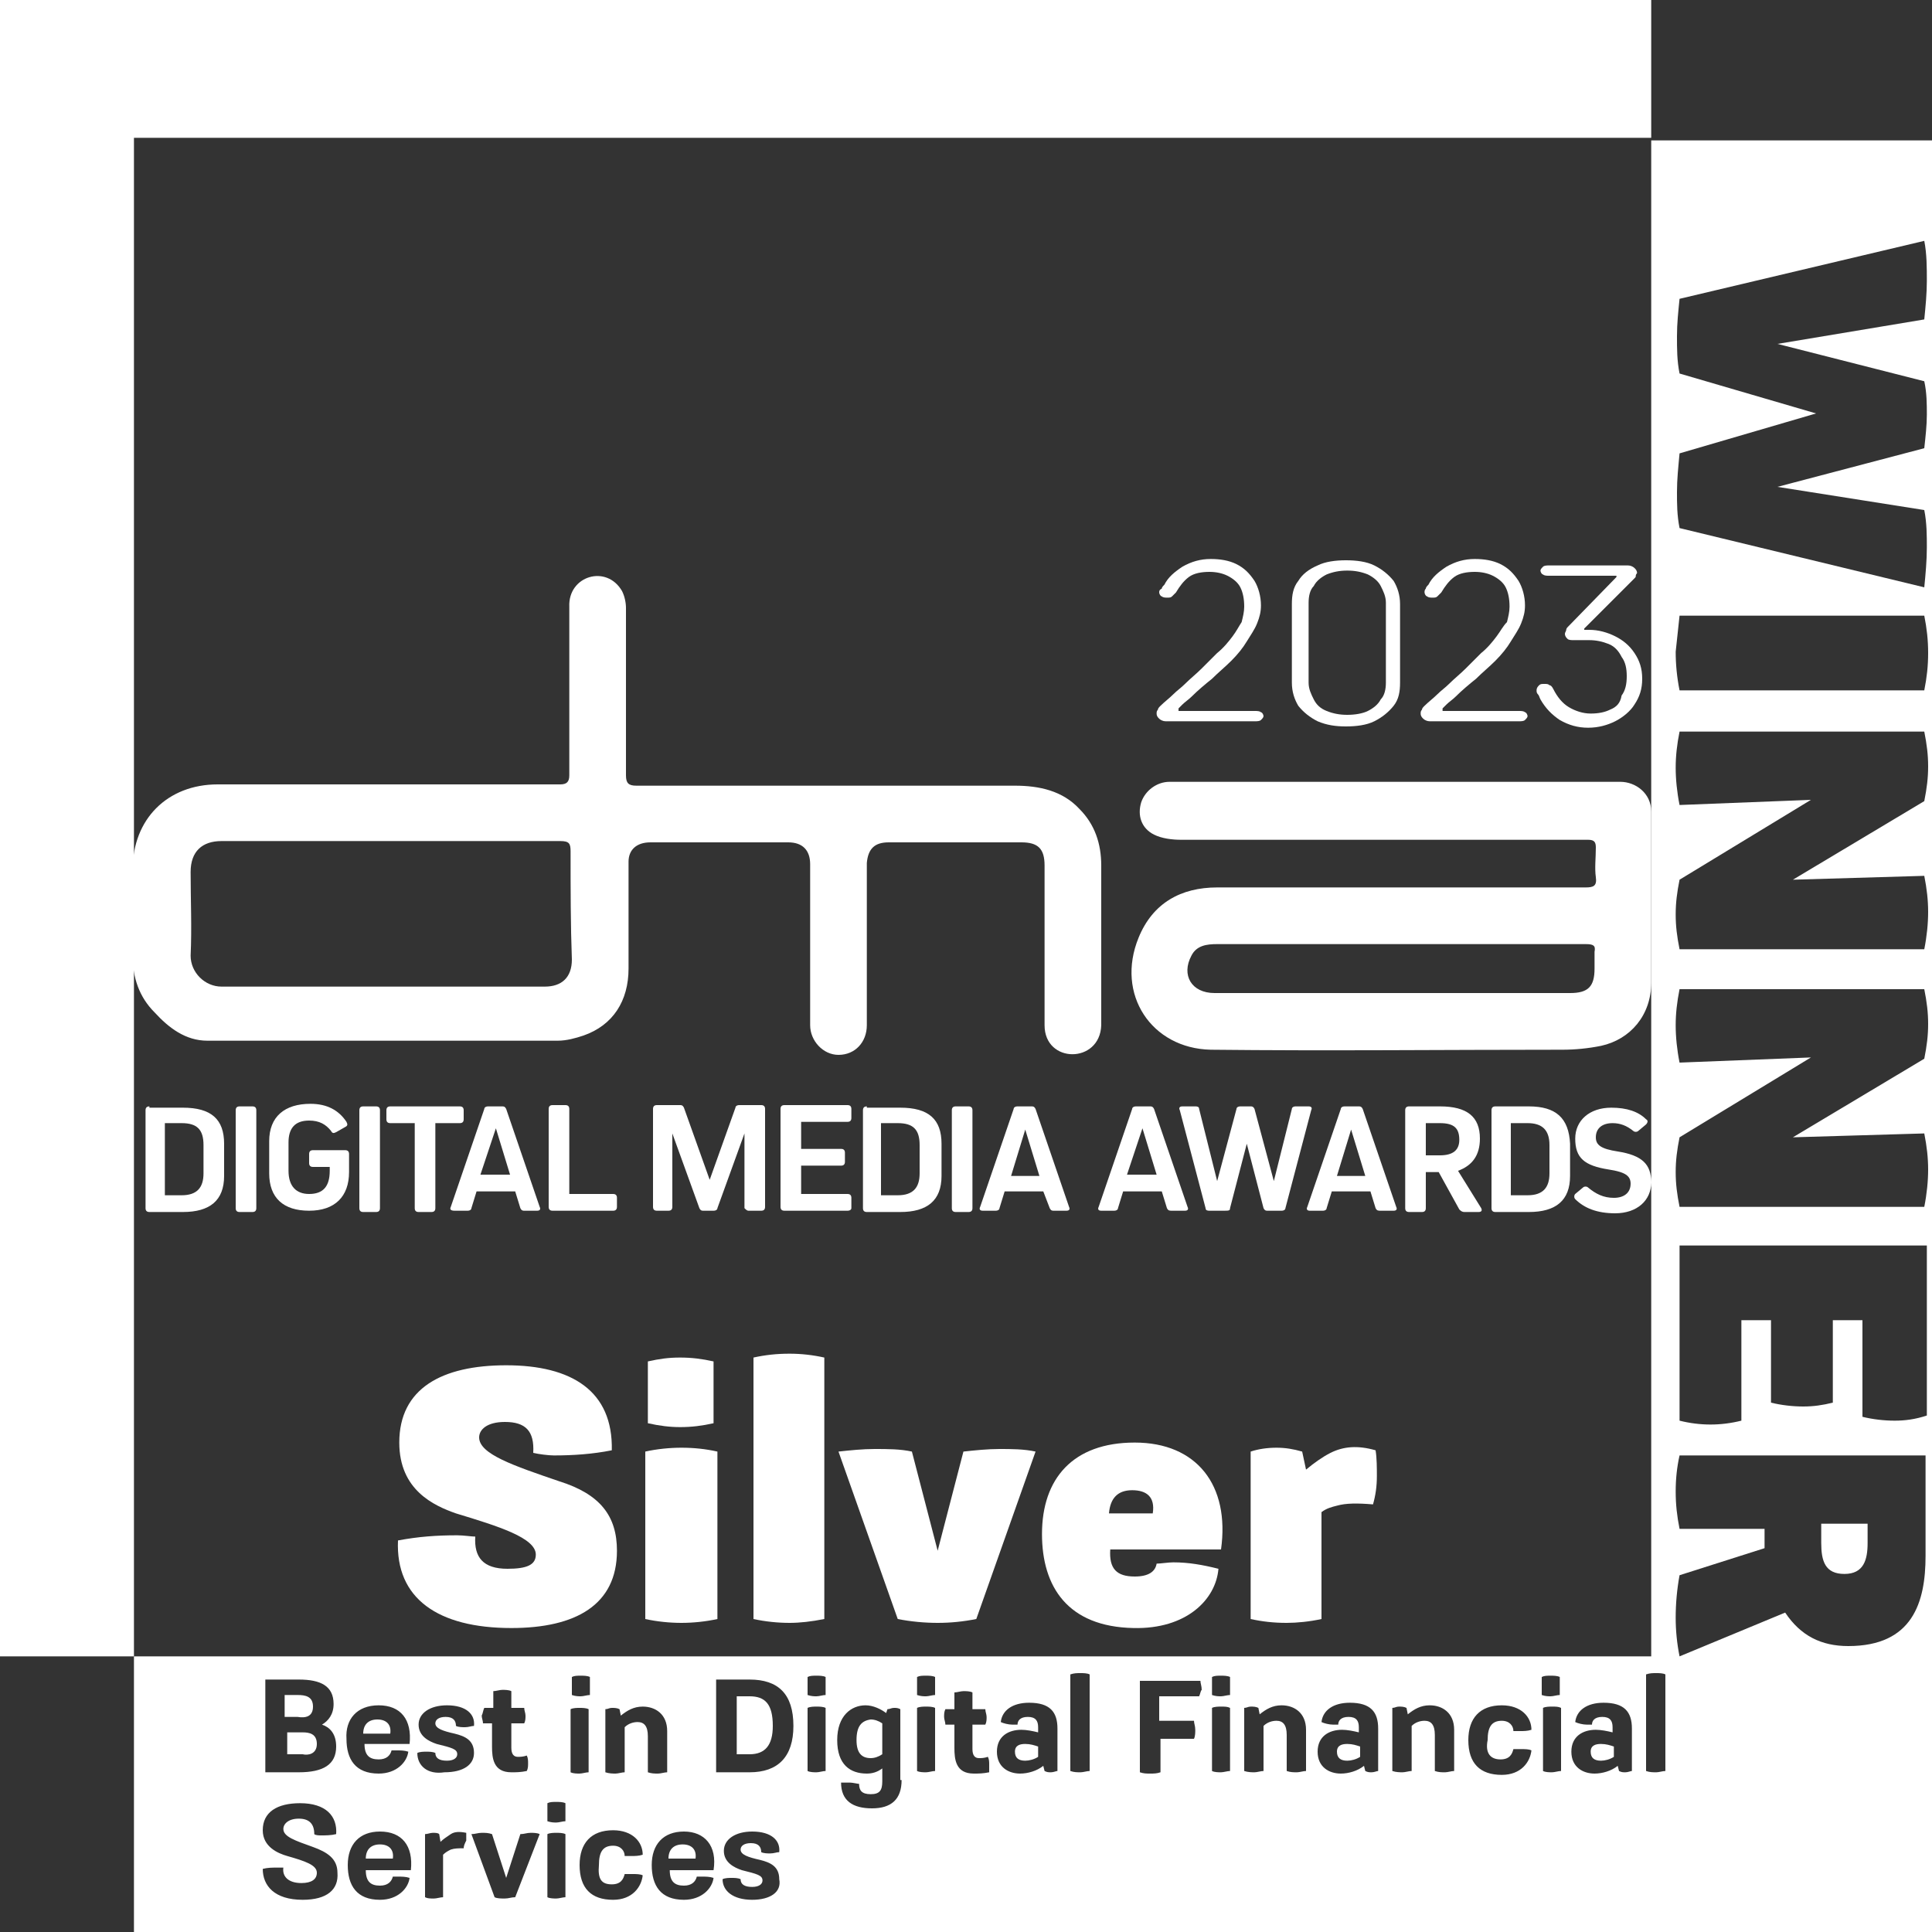
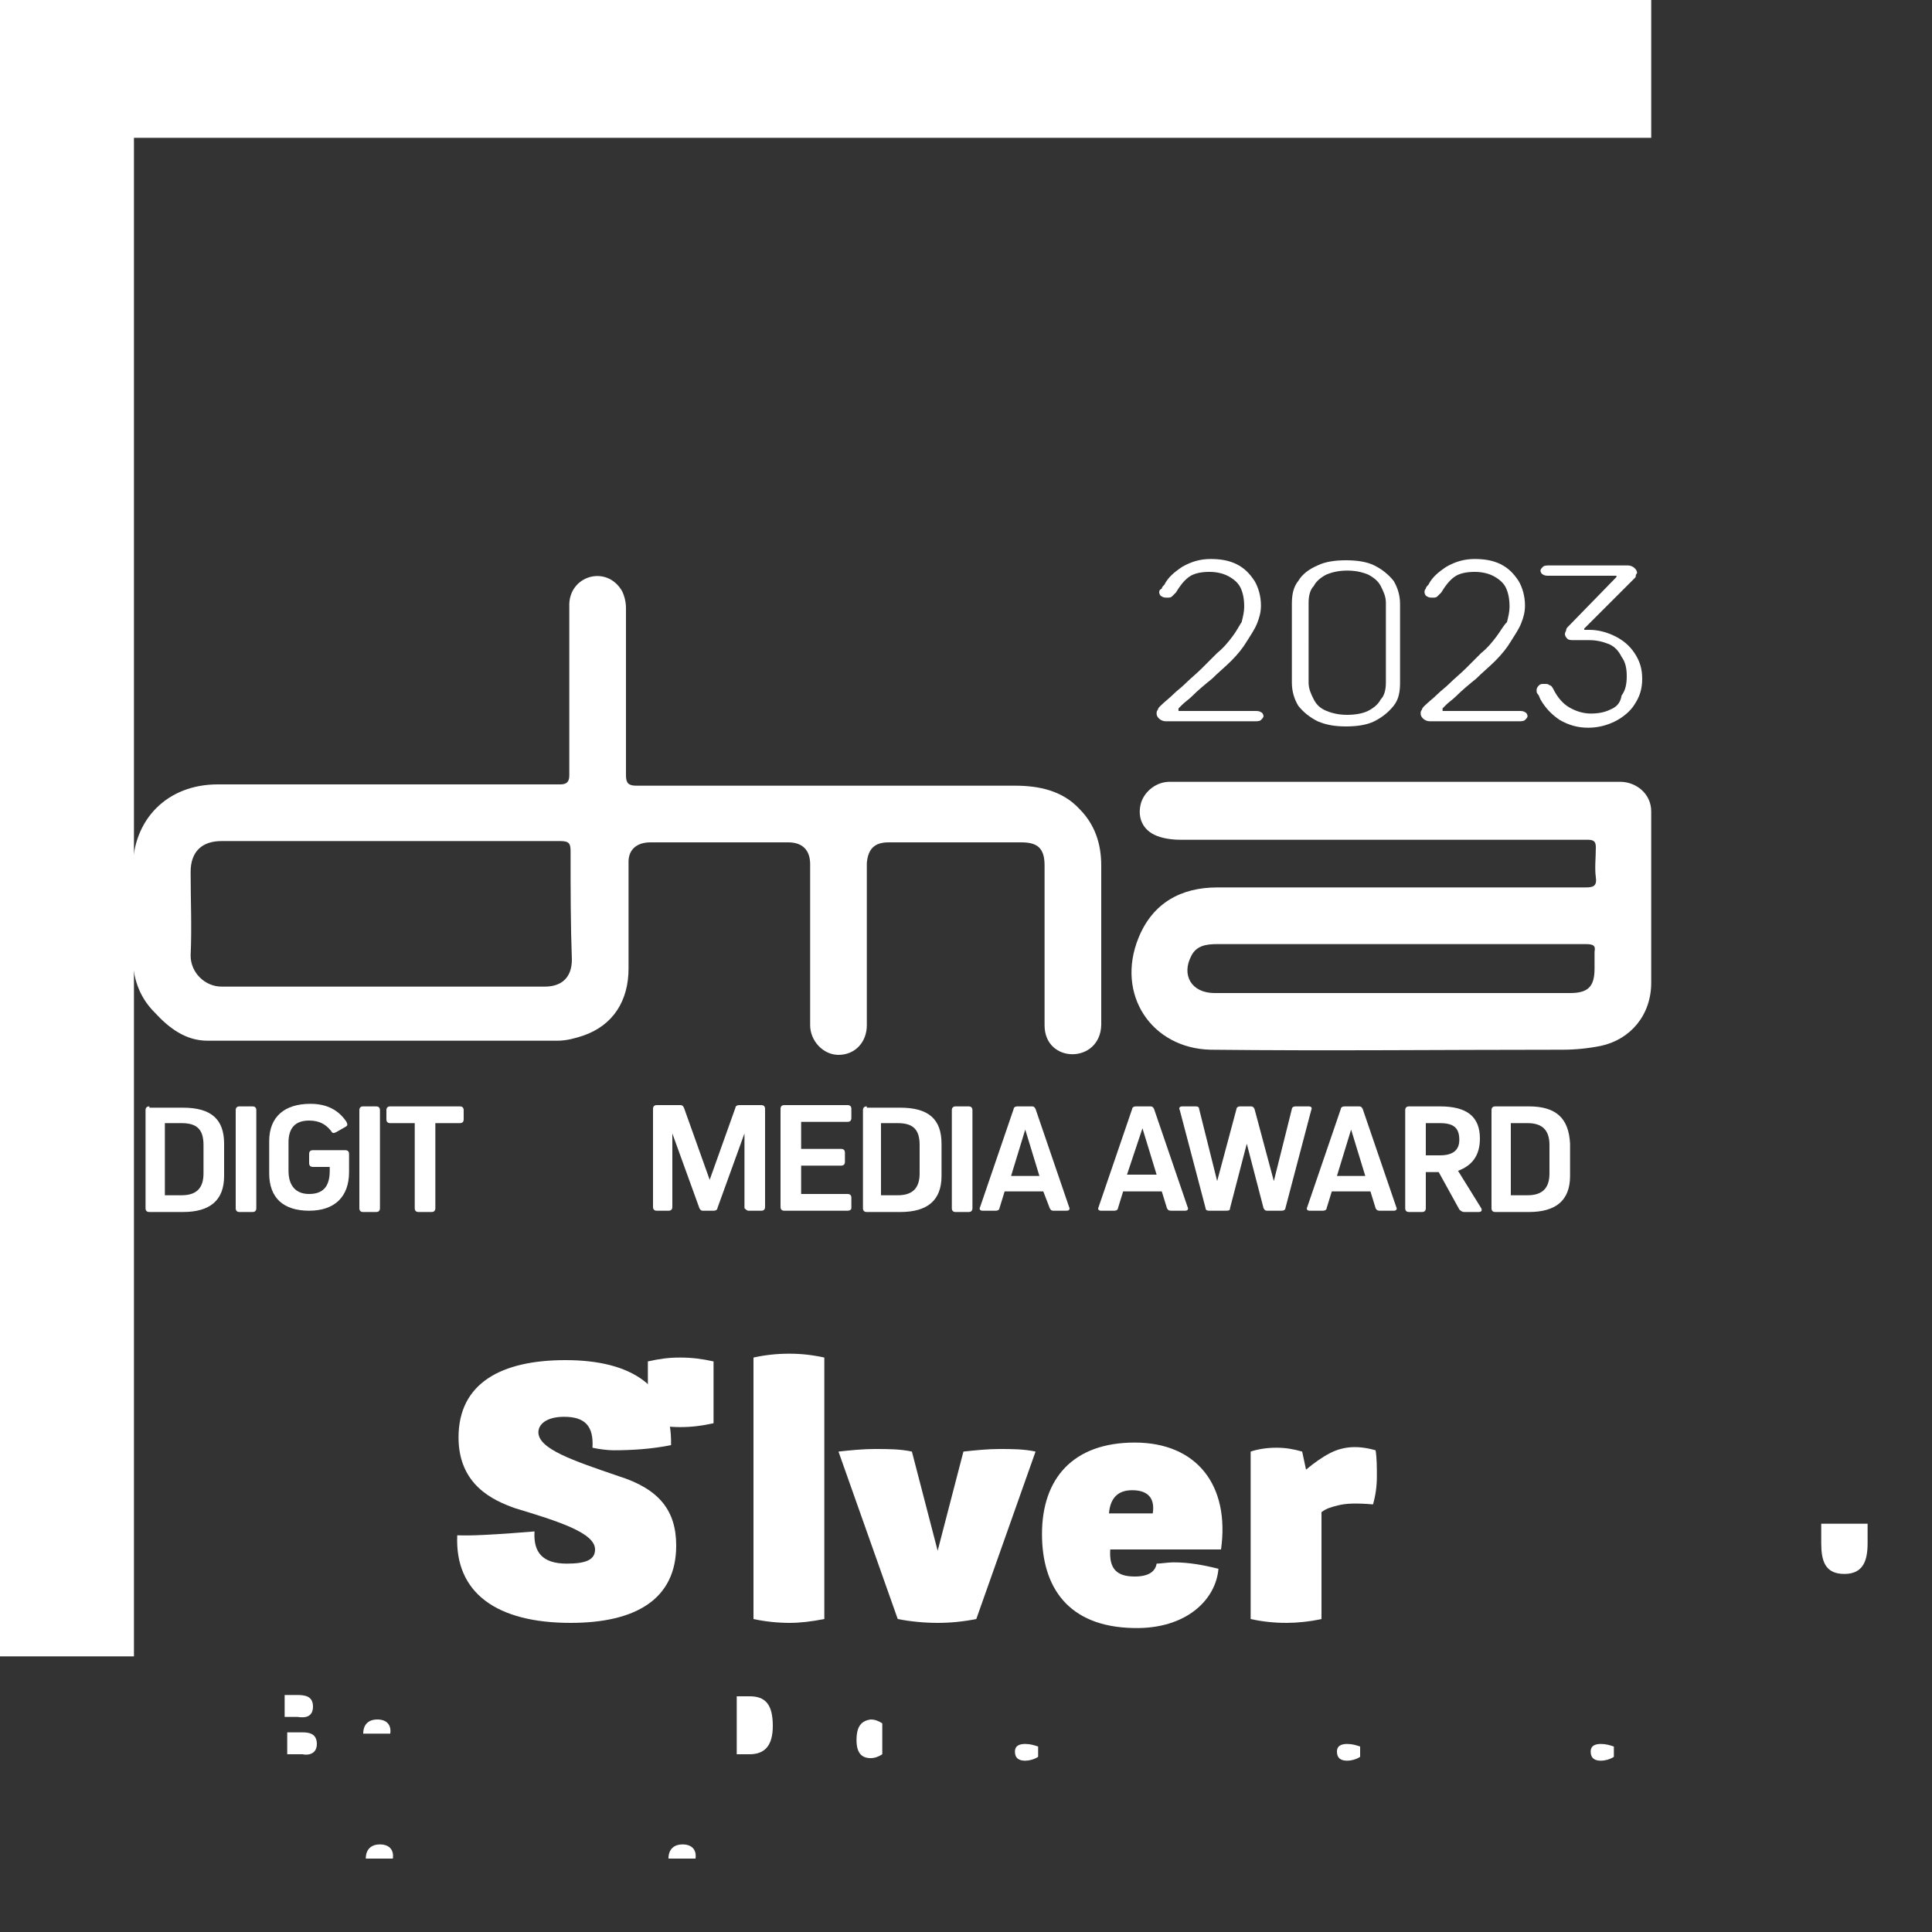
<svg xmlns="http://www.w3.org/2000/svg" version="1.1" id="Layer_1" x="0px" y="0px" viewBox="0 0 150 150" style="enable-background:new 0 0 150 150;" xml:space="preserve">
  <rect x="0" y="0" width="150" height="150" fill="#333333" stroke="none" />
  <style type="text/css">
	.st0{fill:#FFFFFF;}
</style>
  <g>
    <path class="st0" d="M50.5,65.4c3.6,0,7.1,0,10.7,0c1.1,0,1.7,0.6,1.7,1.7c0,4.2,0,8.3,0,12.5c0,1.2,1,2.3,2.2,2.3   c1.3,0,2.2-1,2.2-2.3c0-4.2,0-8.4,0-12.6c0.1-1.1,0.6-1.6,1.7-1.6c3.4,0,6.9,0,10.3,0c1.3,0,1.8,0.5,1.8,1.8c0,4.1,0,8.2,0,12.4   c0,3,4.3,3,4.4,0c0-4.1,0-8.3,0-12.4c0-1.7-0.5-3.2-1.7-4.4c-1.3-1.4-3.1-1.8-5-1.8c-4.7,0-9.5,0-14.2,0c0,0,0,0,0,0   c-5.1,0-10.1,0-15.2,0c-0.6,0-0.8-0.2-0.8-0.8c0-4.3,0-8.6,0-13c0-0.4-0.1-0.9-0.3-1.3c-1.2-2.1-4.2-1.2-4.1,1.2   c0,4.4,0,8.7,0,13.1c0,0.5-0.2,0.7-0.7,0.7c-1.1,0-2.1,0-3.2,0c-7.8,0-15.6,0-23.4,0c-3.9,0-6.6,2.7-6.6,6.6c0,2.2,0,4.5,0,6.7   c0,1.7,0.5,3.2,1.7,4.4c1.1,1.2,2.4,2.2,4.1,2.2c9.1,0,18.1,0,27.2,0c0.7,0,1.4-0.2,2-0.4c2.3-0.8,3.5-2.7,3.5-5.2   c0-2.8,0-5.5,0-8.3C48.8,66,49.4,65.4,50.5,65.4z M44.4,74.5c0,1.4-0.8,2.1-2.1,2.1c-8.4,0-16.7,0-25.1,0c-1.3,0-2.4-1.1-2.4-2.4   c0.1-2.2,0-4.3,0-6.5c0-1.6,0.9-2.4,2.4-2.4c4.4,0,8.7,0,13.1,0c4.4,0,8.8,0,13.2,0c0.7,0,0.8,0.2,0.8,0.8   C44.3,69,44.3,71.8,44.4,74.5z" />
    <path class="st0" d="M125.8,60.7c-5.8,0-11.6,0-17.4,0c0,0,0,0,0,0c-3.9,0-7.8,0-11.7,0c-2,0-3.9,0-5.9,0c-1,0-1.9,0.7-2.2,1.6   c-0.3,1,0,2,1,2.5c0.6,0.3,1.4,0.4,2.1,0.4c10.5,0,21,0,31.6,0c0.5,0,0.6,0.2,0.6,0.6c0,0.8-0.1,1.6,0,2.3c0.1,0.7-0.2,0.8-0.8,0.8   c-9.5,0-19.1,0-28.6,0c-2.8,0-5,1.2-6.1,3.9c-1.8,4.4,1,8.6,5.6,8.7c9.1,0.1,18.2,0,27.3,0c1,0,2-0.1,3-0.3   c2.3-0.5,3.9-2.4,3.9-4.9c0-4.4,0-8.9,0-13.3C128.2,61.6,127,60.7,125.8,60.7z M123.8,73.9c0,0.4,0,0.8,0,1.3   c0,1.4-0.5,1.9-1.9,1.9c-3.4,0-6.9,0-10.3,0c-5.8,0-11.5,0-17.3,0c-1.8,0-2.6-1.4-1.8-2.9c0.4-0.8,1.2-0.9,2-0.9   c4.7,0,9.5,0,14.2,0c0,0,0,0,0,0c4.8,0,9.6,0,14.4,0C123.7,73.3,123.9,73.4,123.8,73.9z" />
    <polygon class="st0" points="128.2,10.7 128.2,0 10.4,0 -0.5,0 -0.5,10.7 -0.5,128.6 10.4,128.6 10.4,10.7  " />
-     <path class="st0" d="M35.5,119.2c-1.6,0-3,0.1-4.6,0.4c-0.2,4.5,3.1,6.8,8.8,6.8c5,0,8.2-1.8,8.2-6c0-2.7-1.3-4.4-4.5-5.4   c-3.5-1.2-6.2-2.1-6.2-3.4c0-0.6,0.6-1.2,2-1.2c1.6,0,2.3,0.7,2.2,2.4c0.4,0.1,1.2,0.2,1.6,0.2c1.5,0,3-0.1,4.5-0.4   c0.1-4.6-3.1-6.6-8.2-6.6c-5,0-8.3,1.8-8.3,6c0,3.7,2.7,4.9,4.4,5.5c3.3,1,6.2,1.9,6.2,3.2c0,0.8-0.7,1.1-2.2,1.1   c-1.9,0-2.6-0.9-2.5-2.5C36.6,119.3,36,119.2,35.5,119.2z" />
-     <path class="st0" d="M55.7,125.7v-13c-0.9-0.2-1.8-0.3-2.8-0.3c-0.9,0-1.9,0.1-2.8,0.3v13c0.9,0.2,1.9,0.3,2.8,0.3   C53.8,126,54.8,125.9,55.7,125.7z" />
+     <path class="st0" d="M35.5,119.2c-0.2,4.5,3.1,6.8,8.8,6.8c5,0,8.2-1.8,8.2-6c0-2.7-1.3-4.4-4.5-5.4   c-3.5-1.2-6.2-2.1-6.2-3.4c0-0.6,0.6-1.2,2-1.2c1.6,0,2.3,0.7,2.2,2.4c0.4,0.1,1.2,0.2,1.6,0.2c1.5,0,3-0.1,4.5-0.4   c0.1-4.6-3.1-6.6-8.2-6.6c-5,0-8.3,1.8-8.3,6c0,3.7,2.7,4.9,4.4,5.5c3.3,1,6.2,1.9,6.2,3.2c0,0.8-0.7,1.1-2.2,1.1   c-1.9,0-2.6-0.9-2.5-2.5C36.6,119.3,36,119.2,35.5,119.2z" />
    <path class="st0" d="M52.8,110.8c0.9,0,1.7-0.1,2.6-0.3v-4.8c-0.9-0.2-1.7-0.3-2.6-0.3c-0.9,0-1.6,0.1-2.5,0.3v4.8   C51.2,110.7,52,110.8,52.8,110.8z" />
    <path class="st0" d="M64,125.7v-20.3c-0.9-0.2-1.8-0.3-2.7-0.3c-1,0-1.9,0.1-2.8,0.3v20.3c0.9,0.2,1.9,0.3,2.8,0.3   C62.1,126,63,125.9,64,125.7z" />
    <path class="st0" d="M72.8,126c1,0,2-0.1,3-0.3l4.6-13c-0.9-0.2-1.9-0.2-2.8-0.2c-0.9,0-1.9,0.1-2.8,0.2l-2,7.7l-2-7.7   c-0.9-0.2-1.9-0.2-2.9-0.2c-0.9,0-1.9,0.1-2.8,0.2l4.6,13C70.7,125.9,71.8,126,72.8,126z" />
    <path class="st0" d="M94.8,120.3c0.7-5-1.9-8.3-6.7-8.3c-4.8,0-7.2,2.8-7.2,7.1c0,4.1,2,7.2,7.1,7.3c4.1,0.1,6.4-2.2,6.6-4.6   c-1.2-0.3-2.3-0.5-3.5-0.5c-0.4,0-1,0.1-1.3,0.1c-0.1,0.6-0.6,1-1.7,1c-1.4,0-2-0.6-1.9-2.1H94.8z M87.9,115.7   c1.1,0,1.8,0.5,1.6,1.8h-3.4C86.2,116.3,86.8,115.7,87.9,115.7z" />
    <path class="st0" d="M102.6,125.7v-8.3c0.4-0.3,0.8-0.4,1.2-0.5c0.7-0.2,1.6-0.2,2.8-0.1c0.2-0.7,0.3-1.4,0.3-2.2   c0-0.6,0-1.4-0.1-2c-1.4-0.4-2.5-0.3-3.5,0.2c-0.6,0.3-1.3,0.8-1.9,1.3l-0.3-1.4c-0.7-0.2-1.3-0.3-2-0.3c-0.7,0-1.4,0.1-2,0.3v13   c0.9,0.2,1.8,0.3,2.8,0.3C100.7,126,101.7,125.9,102.6,125.7z" />
    <path class="st0" d="M143.2,122.2c1.5,0,1.8-1.1,1.8-2.4v-1.5h-3.6v1.5C141.4,121.2,141.7,122.2,143.2,122.2z" />
-     <path class="st0" d="M128.2,10.9v80.9c0-1.4-0.7-2.1-2.6-2.4c-1.3-0.2-1.7-0.5-1.7-1.1c0-0.7,0.5-1.1,1.3-1.1   c0.6,0,1.1,0.2,1.6,0.6c0.1,0.1,0.3,0.1,0.4,0l0.6-0.5c0.1-0.1,0.2-0.3,0-0.4c-0.6-0.6-1.5-0.9-2.7-0.9c-1.7,0-2.8,1-2.8,2.4   c0,1.5,0.7,2.1,2.6,2.4c1.3,0.2,1.7,0.5,1.7,1.1c0,0.7-0.5,1.1-1.3,1.1c-0.8,0-1.4-0.3-2-0.8c-0.1-0.1-0.3-0.1-0.4,0l-0.6,0.5   c-0.1,0.1-0.1,0.3,0,0.4c0.7,0.7,1.7,1.1,3.1,1.1c1.7,0,2.8-1,2.8-2.4v36.8H10.4V150H150v-21.4V10.9H128.2z M119.7,130.2   c0.2-0.1,0.4-0.1,0.7-0.1c0.2,0,0.5,0,0.7,0.1v1.4c-0.2,0-0.5,0.1-0.7,0.1c-0.2,0-0.4,0-0.7-0.1V130.2z M94.1,130.2   c0.2-0.1,0.4-0.1,0.7-0.1c0.2,0,0.5,0,0.7,0.1v1.4c-0.2,0-0.5,0.1-0.7,0.1c-0.2,0-0.4,0-0.7-0.1V130.2z M71.2,130.2   c0.2-0.1,0.4-0.1,0.7-0.1c0.2,0,0.5,0,0.7,0.1v1.4c-0.2,0-0.5,0.1-0.7,0.1c-0.2,0-0.4,0-0.7-0.1V130.2z M62.7,130.2   c0.2-0.1,0.4-0.1,0.7-0.1c0.2,0,0.5,0,0.7,0.1v1.4c-0.2,0-0.5,0.1-0.7,0.1c-0.2,0-0.4,0-0.7-0.1V130.2z M44.4,130.2   c0.2-0.1,0.4-0.1,0.7-0.1c0.2,0,0.5,0,0.7,0.1v1.4c-0.2,0-0.5,0.1-0.7,0.1c-0.2,0-0.4,0-0.7-0.1V130.2z M42.5,140   c0.2-0.1,0.4-0.1,0.7-0.1c0.2,0,0.5,0,0.7,0.1v1.4c-0.2,0-0.5,0.1-0.7,0.1c-0.2,0-0.4,0-0.7-0.1V140z M37.6,132.6h0.7v-1.3   c0.2,0,0.5-0.1,0.7-0.1c0.2,0,0.5,0,0.7,0.1v1.3h1c0,0.2,0.1,0.4,0.1,0.6c0,0.2,0,0.4-0.1,0.6h-1v1.9c0,0.5,0.2,0.7,0.5,0.7   c0.2,0,0.4,0,0.7-0.1c0.1,0.2,0.1,0.4,0.1,0.6c0,0.2,0,0.4-0.1,0.6c-0.5,0.1-0.8,0.1-1.2,0.1c-1.4,0-1.5-1.1-1.5-2v-1.8h-0.7   c0-0.2-0.1-0.4-0.1-0.6C37.5,133,37.5,132.8,37.6,132.6z M20.7,130.4h1.5h1c1.7,0,2.7,0.5,2.7,1.9c0,0.8-0.4,1.3-0.9,1.6   c0.6,0.2,1.1,0.7,1.1,1.7c0,1.4-1,2-2.9,2H22h-1.4V130.4z M23.5,147.5c-2.2,0-3.1-1.1-3.1-2.4c0.4-0.1,0.7-0.1,1.2-0.1   c0.1,0,0.3,0,0.4,0c-0.1,0.7,0.4,1.2,1.4,1.2c0.8,0,1.2-0.3,1.2-0.8c0-0.6-0.9-0.9-2.3-1.3c-0.7-0.2-1.9-0.7-1.9-2   c0-1.4,1.1-2.1,2.9-2.1c2,0,2.9,1,2.8,2.4c-0.4,0.1-0.8,0.1-1.2,0.1c-0.1,0-0.4,0-0.5-0.1c0-0.8-0.4-1.2-1.2-1.2   c-0.8,0-1.2,0.4-1.2,0.8c0,0.6,0.9,0.9,2.3,1.4c1.1,0.4,1.9,0.9,1.9,2C26.3,146.7,25.4,147.5,23.5,147.5z M29.4,132.4   c1.7,0,2.6,1.1,2.4,3h-3.5c0,0.9,0.4,1.2,1.1,1.2c0.6,0,0.9-0.3,1-0.7c0.1,0,0.2,0,0.4,0c0.3,0,0.6,0,0.9,0.1   c-0.1,0.8-0.9,1.7-2.3,1.7c-1.8,0-2.5-1.1-2.5-2.7C26.8,133.5,27.7,132.4,29.4,132.4z M31.9,145.2h-3.5c0,0.9,0.4,1.2,1.1,1.2   c0.6,0,0.9-0.3,1-0.7c0.1,0,0.2,0,0.4,0c0.3,0,0.6,0,0.9,0.1c-0.1,0.8-0.9,1.7-2.3,1.7c-1.8,0-2.5-1.1-2.5-2.7   c0-1.6,0.9-2.6,2.5-2.6C31.2,142.2,32.1,143.3,31.9,145.2z M32.4,136.1c0.2-0.1,0.5-0.1,0.7-0.1c0.2,0,0.5,0,0.7,0.1   c0,0.4,0.3,0.6,0.9,0.6c0.5,0,0.8-0.2,0.8-0.5c0-0.4-0.4-0.5-1.6-0.8c-0.6-0.2-1.4-0.6-1.4-1.5c0-0.9,0.9-1.5,2.2-1.5   c1.5,0,2.2,0.7,2.1,1.6c-0.2,0-0.4,0.1-0.7,0.1c-0.2,0-0.5,0-0.7-0.1c0-0.4-0.2-0.7-0.8-0.7c-0.5,0-0.8,0.2-0.8,0.5   c0,0.4,0.6,0.6,1.5,0.8c0.8,0.2,1.5,0.5,1.5,1.5c0,0.9-0.8,1.5-2.3,1.5C33.2,137.8,32.4,137.1,32.4,136.1z M36,143.5   c-0.4,0-0.7,0-1,0.1c-0.2,0.1-0.4,0.2-0.6,0.4v3.3c-0.2,0-0.5,0.1-0.7,0.1c-0.3,0-0.5,0-0.7-0.1v-4.9c0.2,0,0.4-0.1,0.6-0.1   c0.2,0,0.4,0,0.5,0.1l0.1,0.6c0.2-0.2,0.5-0.4,0.8-0.6c0.3-0.2,0.7-0.2,1.2-0.1c0,0.2,0,0.4,0,0.6C36.1,143.1,36,143.3,36,143.5z    M40,147.3c-0.3,0-0.5,0.1-0.8,0.1c-0.3,0-0.6,0-0.8-0.1l-1.8-4.9c0.3,0,0.5-0.1,0.8-0.1c0.3,0,0.5,0,0.8,0.1l1.1,3.4l1.1-3.4   c0.3,0,0.5-0.1,0.8-0.1c0.2,0,0.5,0,0.7,0.1L40,147.3z M43.9,147.3c-0.2,0-0.5,0.1-0.7,0.1c-0.2,0-0.5,0-0.7-0.1v-4.9   c0.2-0.1,0.5-0.1,0.7-0.1s0.5,0,0.7,0.1V147.3z M44.3,132.7c0.2-0.1,0.5-0.1,0.7-0.1s0.5,0,0.7,0.1v4.9c-0.2,0-0.5,0.1-0.7,0.1   c-0.2,0-0.5,0-0.7-0.1V132.7z M47.5,146.3c0.7,0,0.9-0.4,1-0.8c0.2,0,0.4,0,0.6,0c0.3,0,0.6,0,0.8,0.1c-0.1,0.9-0.8,1.9-2.3,1.9   c-1.7,0-2.6-0.9-2.6-2.7c0-1.7,0.9-2.7,2.6-2.7c1.5,0,2.3,0.9,2.3,1.9c-0.3,0.1-0.6,0.1-0.9,0.1c-0.2,0-0.3,0-0.5,0   c0-0.4-0.3-0.8-0.9-0.8c-0.8,0-1.1,0.5-1.1,1.5C46.4,145.9,46.7,146.3,47.5,146.3z M49.5,133.7c-0.3,0-0.7,0.1-1,0.4v3.5   c-0.2,0-0.5,0.1-0.7,0.1c-0.2,0-0.5,0-0.8-0.1v-4.9c0.2,0,0.3-0.1,0.5-0.1c0.2,0,0.4,0,0.6,0.1l0.1,0.5c0.5-0.4,1-0.7,1.7-0.7   c1,0,1.9,0.6,1.9,1.9v3.2c-0.2,0-0.5,0.1-0.7,0.1c-0.3,0-0.5,0-0.8-0.1v-2.8C50.3,134,50,133.7,49.5,133.7z M55.4,145.2H52   c0,0.9,0.4,1.2,1.1,1.2c0.6,0,0.9-0.3,1-0.7c0.1,0,0.2,0,0.4,0c0.3,0,0.6,0,0.9,0.1c-0.1,0.8-0.9,1.7-2.3,1.7   c-1.8,0-2.5-1.1-2.5-2.7c0-1.6,0.9-2.6,2.5-2.6C54.7,142.2,55.7,143.3,55.4,145.2z M58.4,147.5c-1.5,0-2.3-0.7-2.3-1.6   c0.2-0.1,0.5-0.1,0.7-0.1c0.2,0,0.5,0,0.7,0.1c0,0.4,0.3,0.6,0.9,0.6c0.5,0,0.8-0.2,0.8-0.5c0-0.4-0.4-0.5-1.6-0.8   c-0.6-0.2-1.4-0.6-1.4-1.5c0-0.9,0.9-1.5,2.2-1.5c1.5,0,2.2,0.7,2.1,1.6c-0.2,0-0.4,0.1-0.7,0.1c-0.2,0-0.5,0-0.7-0.1   c0-0.4-0.2-0.7-0.8-0.7c-0.5,0-0.8,0.2-0.8,0.5c0,0.4,0.6,0.6,1.5,0.8c0.8,0.2,1.5,0.5,1.5,1.5C60.7,146.9,59.8,147.5,58.4,147.5z    M58.2,137.6h-1.3h-1.3v-7.2h1.6h1c2.2,0,3.4,1.1,3.4,3.6C61.6,136.4,60.4,137.6,58.2,137.6z M64.1,137.5c-0.2,0-0.5,0.1-0.7,0.1   c-0.2,0-0.5,0-0.7-0.1v-4.9c0.2-0.1,0.5-0.1,0.7-0.1s0.5,0,0.7,0.1V137.5z M70,138.2c0,1.5-0.8,2.2-2.3,2.2c-1.5,0-2.4-0.6-2.4-2   c0.2,0,0.5,0,0.7,0c0.2,0,0.6,0.1,0.7,0.1c0,0.5,0.2,0.8,0.9,0.8c0.7,0,0.9-0.3,0.9-1v-1c-0.4,0.3-0.8,0.4-1.2,0.4   c-1.3,0-2.3-0.7-2.3-2.6c0-1.9,1.1-2.7,2.2-2.7c0.6,0,1.2,0.3,1.6,0.6l0.1-0.3c0.2,0,0.3-0.1,0.5-0.1c0.2,0,0.3,0,0.5,0.1V138.2z    M72.6,137.5c-0.2,0-0.5,0.1-0.7,0.1c-0.2,0-0.5,0-0.7-0.1v-4.9c0.2-0.1,0.5-0.1,0.7-0.1s0.5,0,0.7,0.1V137.5z M76.8,137.6   c-0.5,0.1-0.8,0.1-1.2,0.1c-1.4,0-1.5-1.1-1.5-2v-1.8h-0.7c0-0.2-0.1-0.4-0.1-0.6c0-0.2,0-0.4,0.1-0.6h0.7v-1.3   c0.2,0,0.5-0.1,0.7-0.1c0.2,0,0.5,0,0.7,0.1v1.3h1c0,0.2,0.1,0.4,0.1,0.6c0,0.2,0,0.4-0.1,0.6h-1v1.9c0,0.5,0.2,0.7,0.5,0.7   c0.2,0,0.4,0,0.7-0.1c0.1,0.2,0.1,0.4,0.1,0.6C76.8,137.2,76.8,137.4,76.8,137.6z M82.1,137.5c-0.1,0-0.3,0.1-0.5,0.1   c-0.2,0-0.3,0-0.5-0.1l-0.1-0.4c-0.5,0.4-1.2,0.6-1.8,0.6c-0.9,0-1.8-0.5-1.8-1.7c0-1.2,0.9-1.7,1.9-1.7c0.4,0,0.9,0.1,1.3,0.2   v-0.4c0-0.5-0.2-0.8-0.8-0.8c-0.6,0-0.8,0.3-0.8,0.6c-0.1,0-0.3,0-0.4,0c-0.3,0-0.7-0.1-0.9-0.2c0.1-0.9,0.9-1.5,2.2-1.5   c1.6,0,2.2,0.7,2.2,2V137.5z M84.6,137.5c-0.2,0-0.5,0.1-0.7,0.1c-0.3,0-0.5,0-0.8-0.1V130c0.3-0.1,0.5-0.1,0.8-0.1   c0.2,0,0.5,0,0.7,0.1V137.5z M93.1,131.7H90v1.9h2.7c0,0.2,0.1,0.4,0.1,0.7c0,0.2,0,0.5-0.1,0.7h-2.6v2.6c-0.3,0.1-0.5,0.1-0.8,0.1   c-0.3,0-0.5,0-0.8-0.1v-7.1h1.6h3.1c0,0.2,0.1,0.4,0.1,0.7C93.2,131.3,93.2,131.5,93.1,131.7z M95.5,137.5c-0.2,0-0.5,0.1-0.7,0.1   c-0.2,0-0.5,0-0.7-0.1v-4.9c0.2-0.1,0.5-0.1,0.7-0.1c0.3,0,0.5,0,0.7,0.1V137.5z M101.4,137.5c-0.2,0-0.5,0.1-0.7,0.1   c-0.3,0-0.5,0-0.8-0.1v-2.8c0-0.8-0.3-1.1-0.8-1.1c-0.3,0-0.7,0.1-1,0.4v3.5c-0.2,0-0.5,0.1-0.7,0.1c-0.2,0-0.5,0-0.8-0.1v-4.9   c0.2,0,0.3-0.1,0.5-0.1c0.2,0,0.4,0,0.6,0.1l0.1,0.5c0.5-0.4,1-0.7,1.7-0.7c1,0,1.9,0.6,1.9,1.9V137.5z M107,137.5   c-0.1,0-0.3,0.1-0.5,0.1c-0.2,0-0.3,0-0.5-0.1l-0.1-0.4c-0.5,0.4-1.2,0.6-1.8,0.6c-0.9,0-1.8-0.5-1.8-1.7c0-1.2,0.9-1.7,1.9-1.7   c0.4,0,0.9,0.1,1.3,0.2v-0.4c0-0.5-0.2-0.8-0.8-0.8c-0.6,0-0.8,0.3-0.8,0.6c-0.1,0-0.3,0-0.4,0c-0.3,0-0.7-0.1-0.9-0.2   c0.1-0.9,0.9-1.5,2.2-1.5c1.6,0,2.2,0.7,2.2,2V137.5z M112.9,137.5c-0.2,0-0.5,0.1-0.7,0.1c-0.3,0-0.5,0-0.8-0.1v-2.8   c0-0.8-0.3-1.1-0.8-1.1c-0.3,0-0.7,0.1-1,0.4v3.5c-0.2,0-0.5,0.1-0.7,0.1c-0.2,0-0.5,0-0.8-0.1v-4.9c0.2,0,0.3-0.1,0.5-0.1   c0.2,0,0.4,0,0.6,0.1l0.1,0.5c0.5-0.4,1-0.7,1.7-0.7c1,0,1.9,0.6,1.9,1.9V137.5z M116.5,136.6c0.7,0,0.9-0.4,1-0.8   c0.2,0,0.4,0,0.6,0c0.3,0,0.6,0,0.8,0.1c-0.1,0.9-0.8,1.9-2.3,1.9c-1.7,0-2.6-0.9-2.6-2.7c0-1.7,0.9-2.7,2.6-2.7   c1.5,0,2.3,0.9,2.3,1.9c-0.3,0.1-0.6,0.1-0.9,0.1c-0.2,0-0.3,0-0.5,0c0-0.4-0.3-0.8-0.9-0.8c-0.8,0-1.1,0.5-1.1,1.5   C115.3,136.1,115.7,136.6,116.5,136.6z M121.2,137.5c-0.2,0-0.5,0.1-0.7,0.1c-0.2,0-0.5,0-0.7-0.1v-4.9c0.2-0.1,0.5-0.1,0.7-0.1   c0.3,0,0.5,0,0.7,0.1V137.5z M126.7,137.5c-0.1,0-0.3,0.1-0.5,0.1c-0.2,0-0.3,0-0.5-0.1l-0.1-0.4c-0.5,0.4-1.2,0.6-1.8,0.6   c-0.9,0-1.8-0.5-1.8-1.7c0-1.2,0.9-1.7,1.9-1.7c0.4,0,0.9,0.1,1.3,0.2v-0.4c0-0.5-0.2-0.8-0.8-0.8c-0.6,0-0.8,0.3-0.8,0.6   c-0.1,0-0.3,0-0.4,0c-0.3,0-0.7-0.1-0.9-0.2c0.1-0.9,0.9-1.5,2.2-1.5c1.6,0,2.2,0.7,2.2,2V137.5z M129.3,137.5   c-0.2,0-0.5,0.1-0.7,0.1c-0.3,0-0.5,0-0.8-0.1V130c0.3-0.1,0.5-0.1,0.8-0.1c0.2,0,0.5,0,0.7,0.1V137.5z M130.4,29   c-0.2-1-0.2-1.9-0.2-2.9c0-1,0.1-1.9,0.2-2.9l19-4.5c0.2,1,0.2,2.1,0.2,3.1c0,1-0.1,2-0.2,3L138,26.7l11.4,2.9   c0.2,0.9,0.2,1.8,0.2,2.6c0,0.8-0.1,1.7-0.2,2.6l-11.4,3l11.4,1.8c0.2,1,0.2,2,0.2,2.9c0,1-0.1,2.1-0.2,3.1l-19-4.6   c-0.2-1-0.2-1.9-0.2-2.8c0-1,0.1-1.9,0.2-3l10.6-3.1L130.4,29z M130.4,47.8h19c0.2,1,0.3,1.9,0.3,2.9c0,1-0.1,1.9-0.3,2.9h-19   c-0.2-1-0.3-2-0.3-3C130.2,49.7,130.3,48.7,130.4,47.8z M130.4,62.5c-0.2-1-0.3-2-0.3-2.9c0-0.9,0.1-1.8,0.3-2.8h19   c0.2,1,0.3,1.8,0.3,2.7s-0.1,1.7-0.3,2.7l-10.2,6.1l10.2-0.3c0.2,1,0.3,1.9,0.3,2.8c0,0.9-0.1,1.9-0.3,2.9h-19   c-0.2-1-0.3-1.8-0.3-2.7c0-0.9,0.1-1.7,0.3-2.7l10.2-6.2L130.4,62.5z M130.4,82.5c-0.2-1-0.3-2-0.3-2.9c0-0.9,0.1-1.8,0.3-2.8h19   c0.2,1,0.3,1.8,0.3,2.7c0,0.9-0.1,1.7-0.3,2.7l-10.2,6.1l10.2-0.3c0.2,1,0.3,1.9,0.3,2.8c0,0.9-0.1,1.9-0.3,2.9h-19   c-0.2-1-0.3-1.8-0.3-2.7c0-0.9,0.1-1.7,0.3-2.7l10.2-6.2L130.4,82.5z M130.4,118.7c-0.2-1-0.3-1.9-0.3-2.9c0-1,0.1-1.9,0.3-2.8   h19.1v5.8v2c0,3.6-1,7-6,7c-2.1,0-3.7-0.8-4.9-2.6l-8.2,3.4c-0.2-1-0.3-2-0.3-3c0-1.1,0.1-2.2,0.3-3.3l6.6-2.1v-1.5H130.4z    M147.1,110.3c-0.8,0-1.7-0.1-2.5-0.3v-7.5h-2.3v6.4c-0.8,0.2-1.5,0.3-2.3,0.3c-0.8,0-1.7-0.1-2.5-0.3v-6.4h-2.3v7.8   c-0.8,0.2-1.6,0.3-2.4,0.3c-0.8,0-1.6-0.1-2.4-0.3v-9.1v-4.5h19.2v5.7v7.5C148.7,110.2,147.9,110.3,147.1,110.3z" />
    <path class="st0" d="M11.6,85.9c-0.2,0-0.3,0.1-0.3,0.3v7.6c0,0.2,0.1,0.3,0.3,0.3h2.6c2.1,0,3.2-0.9,3.2-2.8v-2.5   c0-1.9-1-2.8-3.2-2.8H11.6z M15.8,88.9v2.2c0,1.1-0.5,1.7-1.7,1.7h-1.3v-5.6h1.3C15.3,87.2,15.8,87.7,15.8,88.9z" />
    <path class="st0" d="M18.6,85.9c-0.2,0-0.3,0.1-0.3,0.3v7.6c0,0.2,0.1,0.3,0.3,0.3h1c0.2,0,0.3-0.1,0.3-0.3v-7.6   c0-0.2-0.1-0.3-0.3-0.3H18.6z" />
    <path class="st0" d="M24,87c0.8,0,1.3,0.3,1.7,0.8c0.1,0.2,0.2,0.2,0.4,0.1l0.7-0.4c0.2-0.1,0.2-0.2,0.1-0.4   c-0.6-0.9-1.5-1.4-2.8-1.4c-2,0-3.2,1-3.2,2.9v2.5c0,1.9,1.1,2.9,3.1,2.9s3.1-1.1,3.1-3v-1.4c0-0.2-0.1-0.3-0.3-0.3h-2.5   c-0.2,0-0.3,0.1-0.3,0.3v0.7c0,0.2,0.1,0.3,0.3,0.3h1.3v0.3c0,1.2-0.5,1.8-1.6,1.8c-1,0-1.6-0.6-1.6-1.8v-2.2   C22.4,87.6,22.9,87,24,87z" />
    <path class="st0" d="M28.2,85.9c-0.2,0-0.3,0.1-0.3,0.3v7.6c0,0.2,0.1,0.3,0.3,0.3h1c0.2,0,0.3-0.1,0.3-0.3v-7.6   c0-0.2-0.1-0.3-0.3-0.3H28.2z" />
    <path class="st0" d="M35.7,85.9h-5.4c-0.2,0-0.3,0.1-0.3,0.3v0.7c0,0.2,0.1,0.3,0.3,0.3h1.9v6.6c0,0.2,0.1,0.3,0.3,0.3h1   c0.2,0,0.3-0.1,0.3-0.3v-6.6h1.9c0.2,0,0.3-0.1,0.3-0.3v-0.7C36,86,35.9,85.9,35.7,85.9z" />
-     <path class="st0" d="M35.3,94h1c0.2,0,0.3-0.1,0.3-0.2l0.4-1.3h3l0.4,1.3c0.1,0.2,0.2,0.2,0.3,0.2h1c0.2,0,0.3-0.1,0.2-0.3   l-2.6-7.6c-0.1-0.2-0.2-0.2-0.3-0.2h-1.1c-0.2,0-0.3,0.1-0.3,0.2L35,93.7C34.9,93.9,35,94,35.3,94z M38.5,87.6L38.5,87.6l1.1,3.6   h-2.3L38.5,87.6z" />
-     <path class="st0" d="M47.9,93c0-0.2-0.1-0.3-0.3-0.3h-3.4v-6.6c0-0.2-0.1-0.3-0.3-0.3h-1c-0.2,0-0.3,0.1-0.3,0.3v7.6   c0,0.2,0.1,0.3,0.3,0.3h4.7c0.2,0,0.3-0.1,0.3-0.3V93z" />
    <path class="st0" d="M58.1,94h1c0.2,0,0.3-0.1,0.3-0.3v-7.6c0-0.2-0.1-0.3-0.3-0.3h-1.7c-0.2,0-0.3,0.1-0.3,0.2l-2,5.6h0l-2-5.6   c-0.1-0.2-0.2-0.2-0.3-0.2h-1.8c-0.2,0-0.3,0.1-0.3,0.3v7.6c0,0.2,0.1,0.3,0.3,0.3h0.9c0.2,0,0.3-0.1,0.3-0.3V88h0l2.1,5.8   c0.1,0.2,0.2,0.2,0.3,0.2h0.8c0.2,0,0.3-0.1,0.3-0.2l2.1-5.8h0v5.8C57.9,93.9,58,94,58.1,94z" />
    <path class="st0" d="M66.1,93.8V93c0-0.2-0.1-0.3-0.3-0.3h-3.6v-2.2h3.1c0.2,0,0.3-0.1,0.3-0.3v-0.7c0-0.2-0.1-0.3-0.3-0.3h-3.1   v-2.1h3.6c0.2,0,0.3-0.1,0.3-0.3v-0.7c0-0.2-0.1-0.3-0.3-0.3h-4.9c-0.2,0-0.3,0.1-0.3,0.3v7.6c0,0.2,0.1,0.3,0.3,0.3h4.9   C66,94,66.1,93.9,66.1,93.8z" />
    <path class="st0" d="M67.3,85.9c-0.2,0-0.3,0.1-0.3,0.3v7.6c0,0.2,0.1,0.3,0.3,0.3h2.6c2.1,0,3.2-0.9,3.2-2.8v-2.5   c0-1.9-1-2.8-3.2-2.8H67.3z M71.4,88.9v2.2c0,1.1-0.5,1.7-1.7,1.7h-1.3v-5.6h1.3C70.9,87.2,71.4,87.7,71.4,88.9z" />
    <path class="st0" d="M74.2,85.9c-0.2,0-0.3,0.1-0.3,0.3v7.6c0,0.2,0.1,0.3,0.3,0.3h1c0.2,0,0.3-0.1,0.3-0.3v-7.6   c0-0.2-0.1-0.3-0.3-0.3H74.2z" />
    <path class="st0" d="M81.5,93.8c0.1,0.2,0.2,0.2,0.3,0.2h1c0.2,0,0.3-0.1,0.2-0.3l-2.6-7.6c-0.1-0.2-0.2-0.2-0.3-0.2h-1.1   c-0.2,0-0.3,0.1-0.3,0.2l-2.6,7.6c-0.1,0.2,0,0.3,0.2,0.3h1c0.2,0,0.3-0.1,0.3-0.2l0.4-1.3h3L81.5,93.8z M78.5,91.3l1.1-3.6h0   l1.1,3.6H78.5z" />
    <path class="st0" d="M85.5,94h1c0.2,0,0.3-0.1,0.3-0.2l0.4-1.3h3l0.4,1.3C90.7,94,90.8,94,91,94h1c0.2,0,0.3-0.1,0.2-0.3l-2.6-7.6   c-0.1-0.2-0.2-0.2-0.3-0.2h-1.1c-0.2,0-0.3,0.1-0.3,0.2l-2.6,7.6C85.2,93.9,85.3,94,85.5,94z M88.7,87.6L88.7,87.6l1.1,3.6h-2.3   L88.7,87.6z" />
    <path class="st0" d="M95.5,93.8l1.3-5h0l1.3,5c0.1,0.2,0.2,0.2,0.3,0.2h1.1c0.2,0,0.3-0.1,0.3-0.2l2-7.6c0.1-0.2,0-0.3-0.2-0.3h-1   c-0.2,0-0.3,0.1-0.3,0.2l-1.4,5.6h0l-1.5-5.6c-0.1-0.2-0.2-0.2-0.3-0.2h-0.8c-0.2,0-0.3,0.1-0.3,0.2l-1.5,5.6h0l-1.4-5.6   c0-0.2-0.2-0.2-0.3-0.2h-1c-0.2,0-0.3,0.1-0.2,0.3l2,7.6c0,0.2,0.2,0.2,0.3,0.2h1.1C95.4,94,95.5,94,95.5,93.8z" />
    <path class="st0" d="M107.2,94h1c0.2,0,0.3-0.1,0.2-0.3l-2.6-7.6c-0.1-0.2-0.2-0.2-0.3-0.2h-1.1c-0.2,0-0.3,0.1-0.3,0.2l-2.6,7.6   c-0.1,0.2,0,0.3,0.2,0.3h1c0.2,0,0.3-0.1,0.3-0.2l0.4-1.3h3l0.4,1.3C106.9,94,107,94,107.2,94z M103.8,91.3l1.1-3.6h0l1.1,3.6   H103.8z" />
    <path class="st0" d="M114.9,88.4c0-1.7-1-2.5-3.1-2.5h-2.4c-0.2,0-0.3,0.1-0.3,0.3v7.6c0,0.2,0.1,0.3,0.3,0.3h1   c0.2,0,0.3-0.1,0.3-0.3V91h1l1.6,2.9c0.1,0.1,0.2,0.2,0.4,0.2h1.1c0.2,0,0.3-0.1,0.2-0.3l-1.8-2.9   C114.3,90.5,114.9,89.7,114.9,88.4z M111.8,89.7h-1.1v-2.5h1.1c1.1,0,1.5,0.4,1.5,1.3C113.3,89.3,112.8,89.7,111.8,89.7z" />
    <path class="st0" d="M118.7,85.9h-2.6c-0.2,0-0.3,0.1-0.3,0.3v7.6c0,0.2,0.1,0.3,0.3,0.3h2.6c2.1,0,3.2-0.9,3.2-2.8v-2.5   C121.8,86.8,120.8,85.9,118.7,85.9z M120.3,91.1c0,1.1-0.5,1.7-1.7,1.7h-1.3v-5.6h1.3c1.1,0,1.7,0.5,1.7,1.7V91.1z" />
    <path class="st0" d="M95.7,49.4c-0.3,0.4-0.7,0.9-1.2,1.3c-0.4,0.4-0.8,0.8-1.2,1.2c-0.4,0.4-0.9,0.8-1.3,1.2   c-0.3,0.3-0.6,0.5-0.9,0.8c-0.3,0.3-0.7,0.6-1,0.9c-0.1,0.1-0.2,0.2-0.2,0.3c-0.1,0.1-0.1,0.2-0.1,0.3c0,0.2,0.1,0.3,0.2,0.4   c0.1,0.1,0.3,0.2,0.5,0.2h6.9c0.2,0,0.4,0,0.5-0.1c0.1-0.1,0.2-0.2,0.2-0.3c0-0.1-0.1-0.3-0.2-0.3c-0.1-0.1-0.3-0.1-0.5-0.1h-5.9   V55c0.1-0.1,0.2-0.2,0.3-0.3c0.2-0.2,0.5-0.4,0.7-0.6c0.5-0.5,1.1-1,1.6-1.4c0.5-0.5,1-0.9,1.5-1.4c0.5-0.5,0.9-1,1.2-1.5   c0.3-0.5,0.6-0.9,0.8-1.4c0.2-0.5,0.3-0.9,0.3-1.4c0-0.7-0.2-1.4-0.5-1.9c-0.4-0.6-0.8-1-1.4-1.3c-0.6-0.3-1.3-0.4-2-0.4   c-0.8,0-1.5,0.2-2.2,0.6c-0.6,0.4-1.1,0.8-1.4,1.4c-0.1,0.1-0.2,0.2-0.2,0.3C90,45.8,90,45.9,90,46c0,0.1,0.1,0.3,0.2,0.3   c0.1,0.1,0.3,0.1,0.4,0.1c0.2,0,0.3,0,0.4-0.1c0.1-0.1,0.2-0.2,0.3-0.3c0.3-0.5,0.6-0.9,1-1.2c0.4-0.3,1-0.4,1.6-0.4   c0.5,0,1,0.1,1.4,0.3c0.4,0.2,0.8,0.5,1,0.9c0.2,0.4,0.3,0.9,0.3,1.5c0,0.4-0.1,0.8-0.2,1.2C96.2,48.6,96,49,95.7,49.4z" />
    <path class="st0" d="M102.3,56c0.7,0.3,1.4,0.4,2.2,0.4c0.8,0,1.6-0.1,2.2-0.4c0.6-0.3,1.1-0.7,1.5-1.2c0.4-0.5,0.5-1.1,0.5-1.8   v-6.1c0-0.7-0.2-1.3-0.5-1.8c-0.4-0.5-0.9-0.9-1.5-1.2c-0.6-0.3-1.4-0.4-2.2-0.4c-0.8,0-1.6,0.1-2.2,0.4c-0.7,0.3-1.2,0.7-1.5,1.2   c-0.4,0.5-0.5,1.1-0.5,1.8V53c0,0.7,0.2,1.3,0.5,1.8C101.2,55.3,101.7,55.7,102.3,56z M101.6,46.8c0-0.5,0.1-1,0.4-1.3   c0.2-0.4,0.6-0.7,1-0.9c0.5-0.2,1-0.3,1.6-0.3c0.6,0,1.1,0.1,1.6,0.3c0.4,0.2,0.8,0.5,1,0.9c0.2,0.4,0.4,0.8,0.4,1.3V53   c0,0.5-0.1,1-0.4,1.3c-0.2,0.4-0.6,0.7-1,0.9c-0.4,0.2-1,0.3-1.6,0.3c-0.6,0-1.1-0.1-1.6-0.3c-0.5-0.2-0.8-0.5-1-0.9   c-0.2-0.4-0.4-0.8-0.4-1.3V46.8z" />
    <path class="st0" d="M116.2,49.4c-0.3,0.4-0.7,0.9-1.2,1.3c-0.4,0.4-0.8,0.8-1.2,1.2c-0.4,0.4-0.9,0.8-1.3,1.2   c-0.3,0.3-0.6,0.5-0.9,0.8c-0.3,0.3-0.7,0.6-1,0.9c-0.1,0.1-0.2,0.2-0.2,0.3c-0.1,0.1-0.1,0.2-0.1,0.3c0,0.2,0.1,0.3,0.2,0.4   c0.1,0.1,0.3,0.2,0.5,0.2h6.9c0.2,0,0.4,0,0.5-0.1c0.1-0.1,0.2-0.2,0.2-0.3c0-0.1-0.1-0.3-0.2-0.3c-0.1-0.1-0.3-0.1-0.5-0.1H112V55   c0.1-0.1,0.2-0.2,0.3-0.3c0.2-0.2,0.5-0.4,0.7-0.6c0.5-0.5,1.1-1,1.6-1.4c0.5-0.5,1-0.9,1.5-1.4c0.5-0.5,0.9-1,1.2-1.5   c0.3-0.5,0.6-0.9,0.8-1.4c0.2-0.5,0.3-0.9,0.3-1.4c0-0.7-0.2-1.4-0.5-1.9c-0.4-0.6-0.8-1-1.4-1.3s-1.3-0.4-2-0.4   c-0.8,0-1.5,0.2-2.2,0.6c-0.6,0.4-1.1,0.8-1.4,1.4c-0.1,0.1-0.2,0.2-0.2,0.3c-0.1,0.1-0.1,0.2-0.1,0.3c0,0.1,0.1,0.3,0.2,0.3   c0.1,0.1,0.3,0.1,0.4,0.1c0.2,0,0.3,0,0.4-0.1c0.1-0.1,0.2-0.2,0.3-0.3c0.3-0.5,0.6-0.9,1-1.2c0.4-0.3,1-0.4,1.6-0.4   c0.5,0,1,0.1,1.4,0.3c0.4,0.2,0.8,0.5,1,0.9c0.2,0.4,0.3,0.9,0.3,1.5c0,0.4-0.1,0.8-0.2,1.2C116.7,48.6,116.5,49,116.2,49.4z" />
    <path class="st0" d="M125,55.1c-0.4,0.2-0.9,0.3-1.5,0.3c-0.6,0-1.2-0.2-1.7-0.5c-0.5-0.3-0.9-0.8-1.2-1.4   c-0.1-0.2-0.2-0.3-0.3-0.3c-0.1-0.1-0.2-0.1-0.4-0.1c-0.2,0-0.3,0-0.4,0.1c-0.1,0.1-0.2,0.2-0.2,0.4c0,0.1,0,0.2,0.1,0.3   c0.1,0.1,0.1,0.2,0.2,0.4c0.4,0.7,0.9,1.2,1.5,1.6c0.7,0.4,1.4,0.6,2.2,0.6c0.8,0,1.5-0.2,2.1-0.5c0.6-0.3,1.2-0.8,1.5-1.3   c0.4-0.6,0.6-1.2,0.6-2c0-0.8-0.2-1.4-0.6-2c-0.4-0.6-0.9-1-1.5-1.3c-0.6-0.3-1.3-0.5-2-0.5h-0.4v-0.1l3.9-3.9   c0.1-0.1,0.1-0.1,0.1-0.2s0.1-0.2,0.1-0.2c0-0.2-0.1-0.3-0.2-0.4c-0.1-0.1-0.3-0.2-0.5-0.2h-6.1c-0.2,0-0.4,0-0.5,0.1   c-0.1,0.1-0.2,0.2-0.2,0.3c0,0.1,0.1,0.3,0.2,0.3c0.1,0.1,0.3,0.1,0.5,0.1h5.2v0.1l-3.8,3.9c-0.1,0.1-0.1,0.2-0.1,0.2   c0,0.1-0.1,0.2-0.1,0.3c0,0.2,0.1,0.3,0.2,0.4c0.1,0.1,0.3,0.1,0.5,0.1h1.2c0.5,0,1,0.1,1.5,0.3s0.8,0.6,1,1   c0.3,0.4,0.4,0.9,0.4,1.5c0,0.6-0.1,1.1-0.4,1.5C125.8,54.6,125.5,54.9,125,55.1z" />
    <path class="st0" d="M78.8,136c0,0.5,0.3,0.7,0.8,0.7c0.3,0,0.7-0.1,1-0.3v-0.8c-0.3-0.1-0.6-0.2-1-0.2   C79.2,135.4,78.8,135.5,78.8,136z" />
    <path class="st0" d="M103.8,136c0,0.5,0.3,0.7,0.8,0.7c0.3,0,0.7-0.1,1-0.3v-0.8c-0.3-0.1-0.6-0.2-1-0.2   C104.2,135.4,103.8,135.5,103.8,136z" />
    <path class="st0" d="M29.3,133.5c-0.7,0-1.1,0.4-1.1,1.1h2.1C30.4,133.9,30,133.5,29.3,133.5z" />
    <path class="st0" d="M66.5,135.1c0,1,0.4,1.4,1.1,1.4c0.3,0,0.6-0.1,0.9-0.3v-2.4c-0.3-0.2-0.6-0.3-0.9-0.3   C66.9,133.6,66.5,134,66.5,135.1z" />
    <path class="st0" d="M53,143.2c-0.7,0-1.1,0.4-1.1,1.1H54C54.1,143.6,53.7,143.2,53,143.2z" />
    <path class="st0" d="M29.5,143.2c-0.7,0-1.1,0.4-1.1,1.1h2.1C30.6,143.6,30.2,143.2,29.5,143.2z" />
    <path class="st0" d="M58.2,131.7h-1v4.5h1c1.2,0,1.8-0.7,1.8-2.2C60,132.3,59.4,131.7,58.2,131.7z" />
    <path class="st0" d="M123.5,136c0,0.5,0.3,0.7,0.8,0.7c0.3,0,0.7-0.1,1-0.3v-0.8c-0.3-0.1-0.6-0.2-1-0.2   C123.9,135.4,123.5,135.5,123.5,136z" />
    <path class="st0" d="M24.6,135.4c0-0.8-0.6-0.9-1.1-0.9h-1.2v1.7h1.2C23.9,136.3,24.6,136.2,24.6,135.4z" />
    <path class="st0" d="M24.3,132.5c0-0.8-0.6-0.9-1.2-0.9h-1v1.7h1C23.7,133.4,24.3,133.3,24.3,132.5z" />
  </g>
</svg>